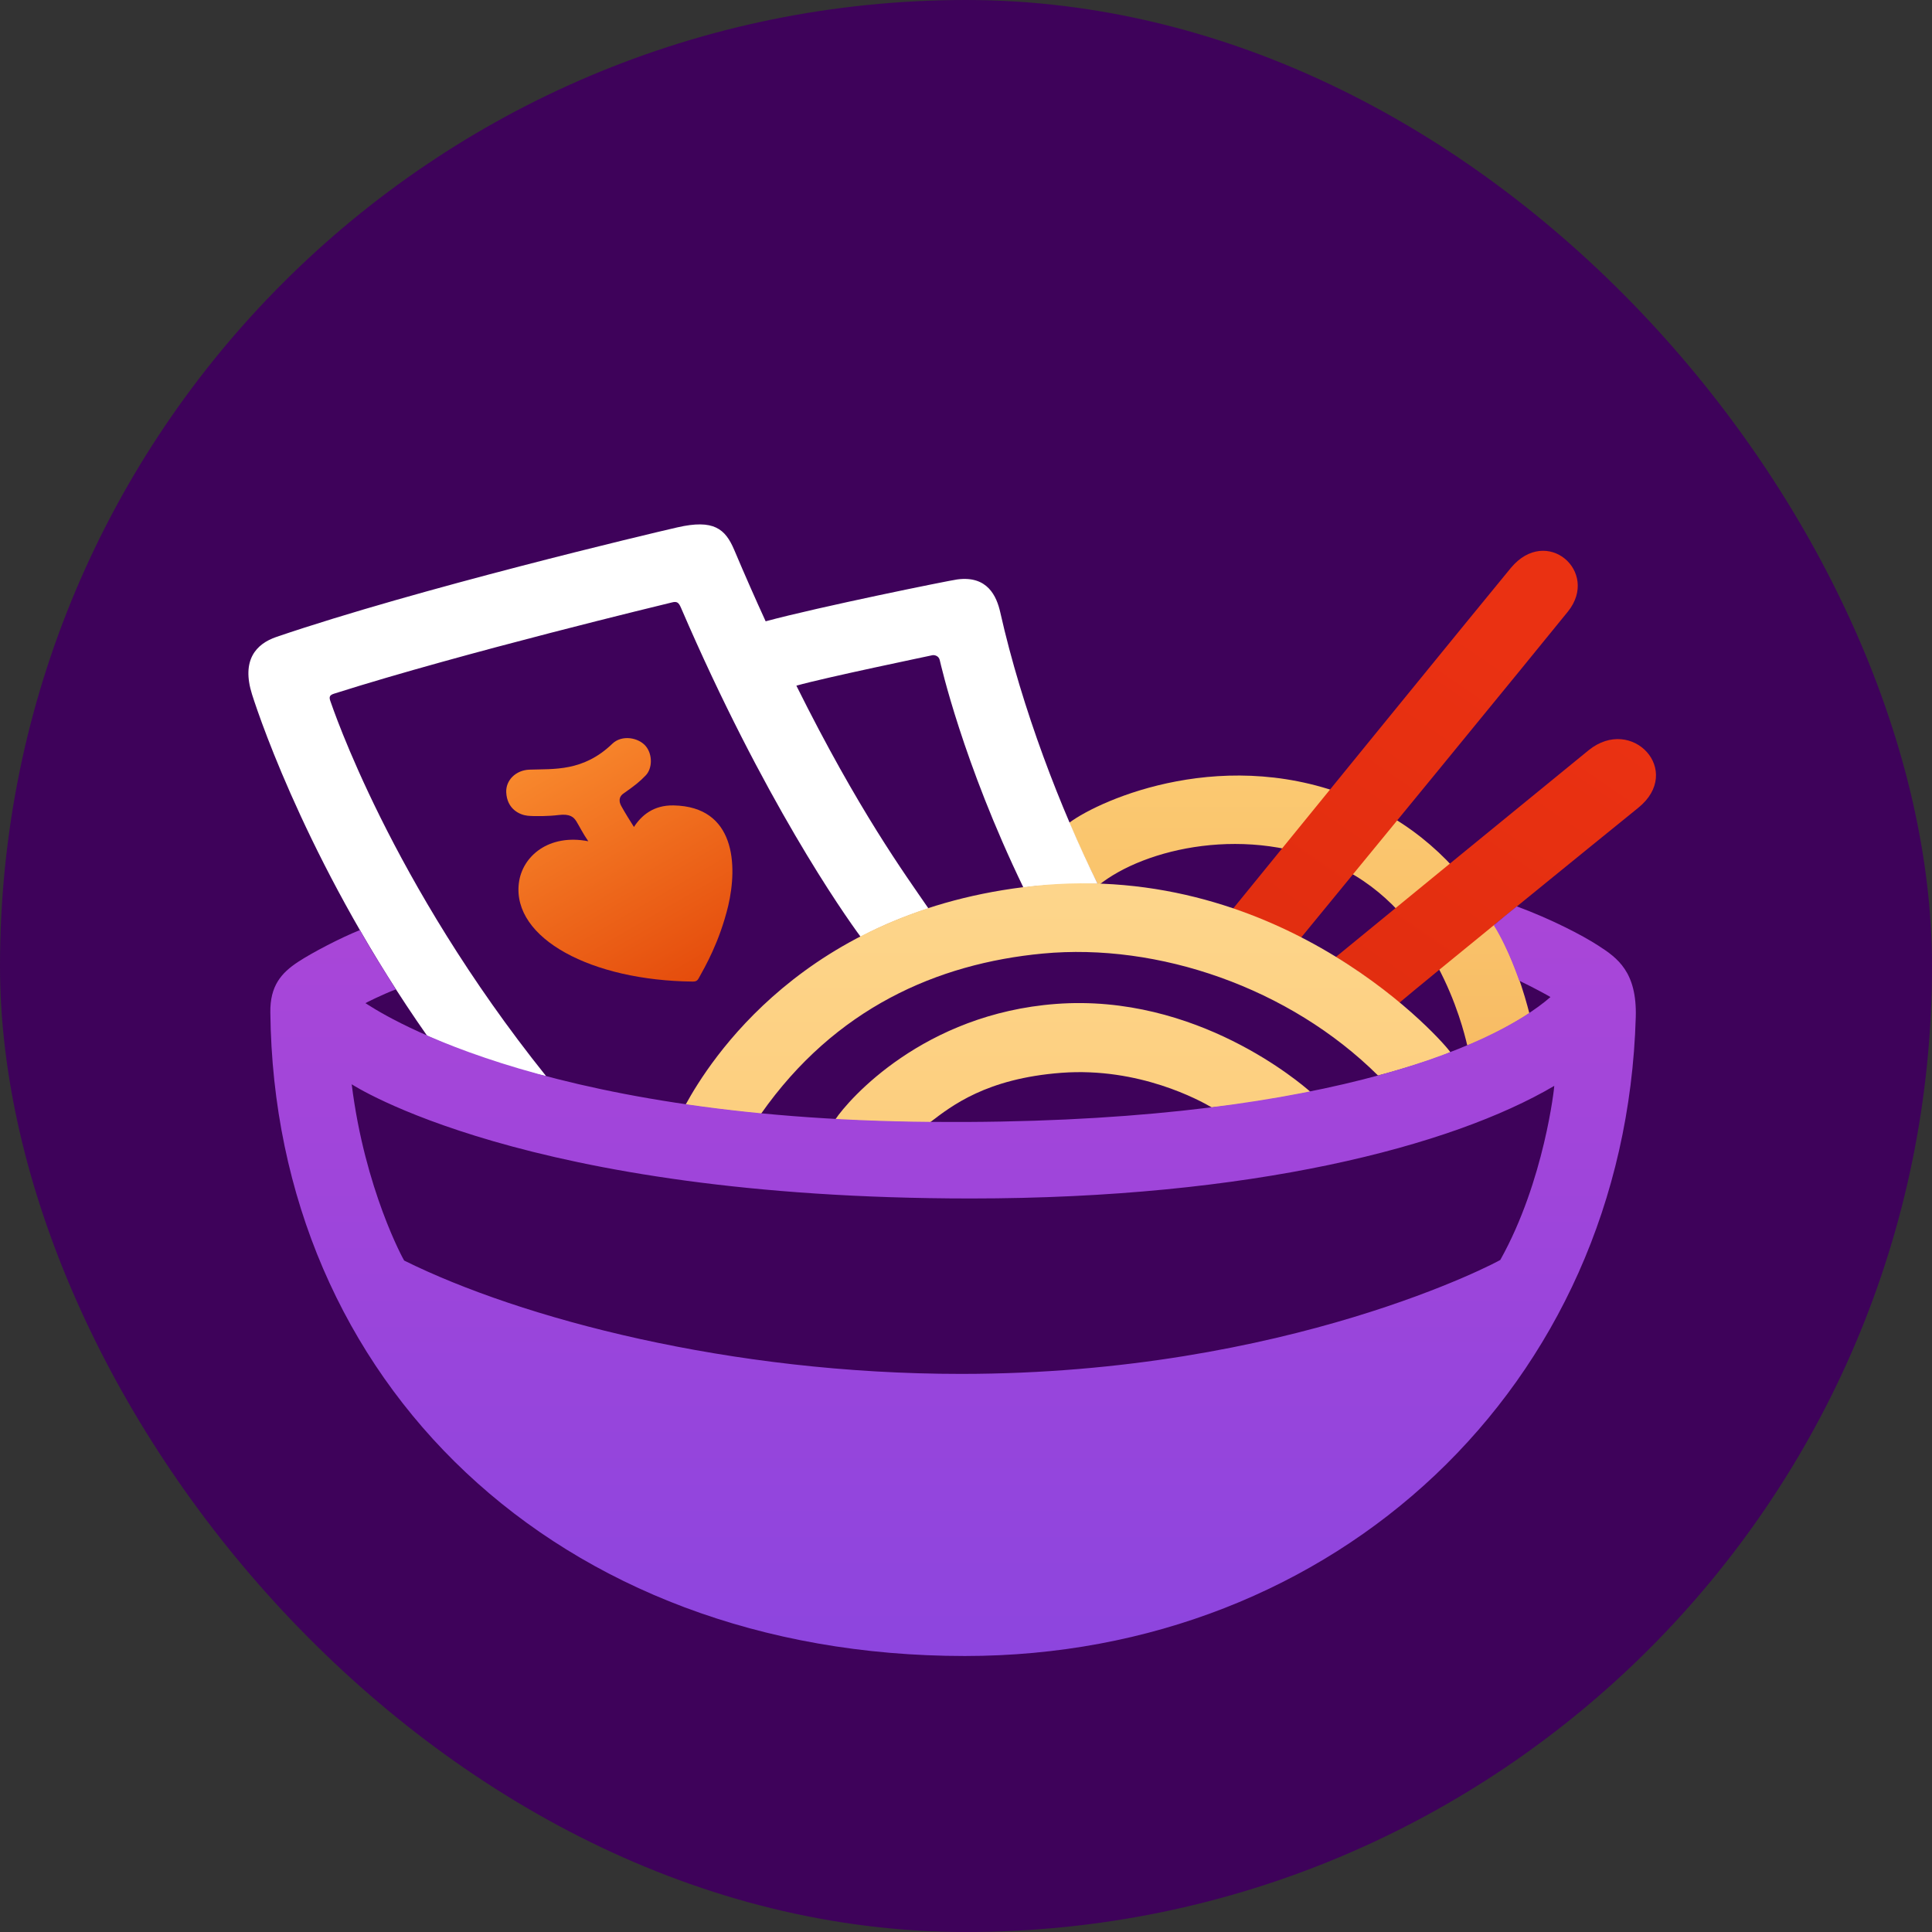
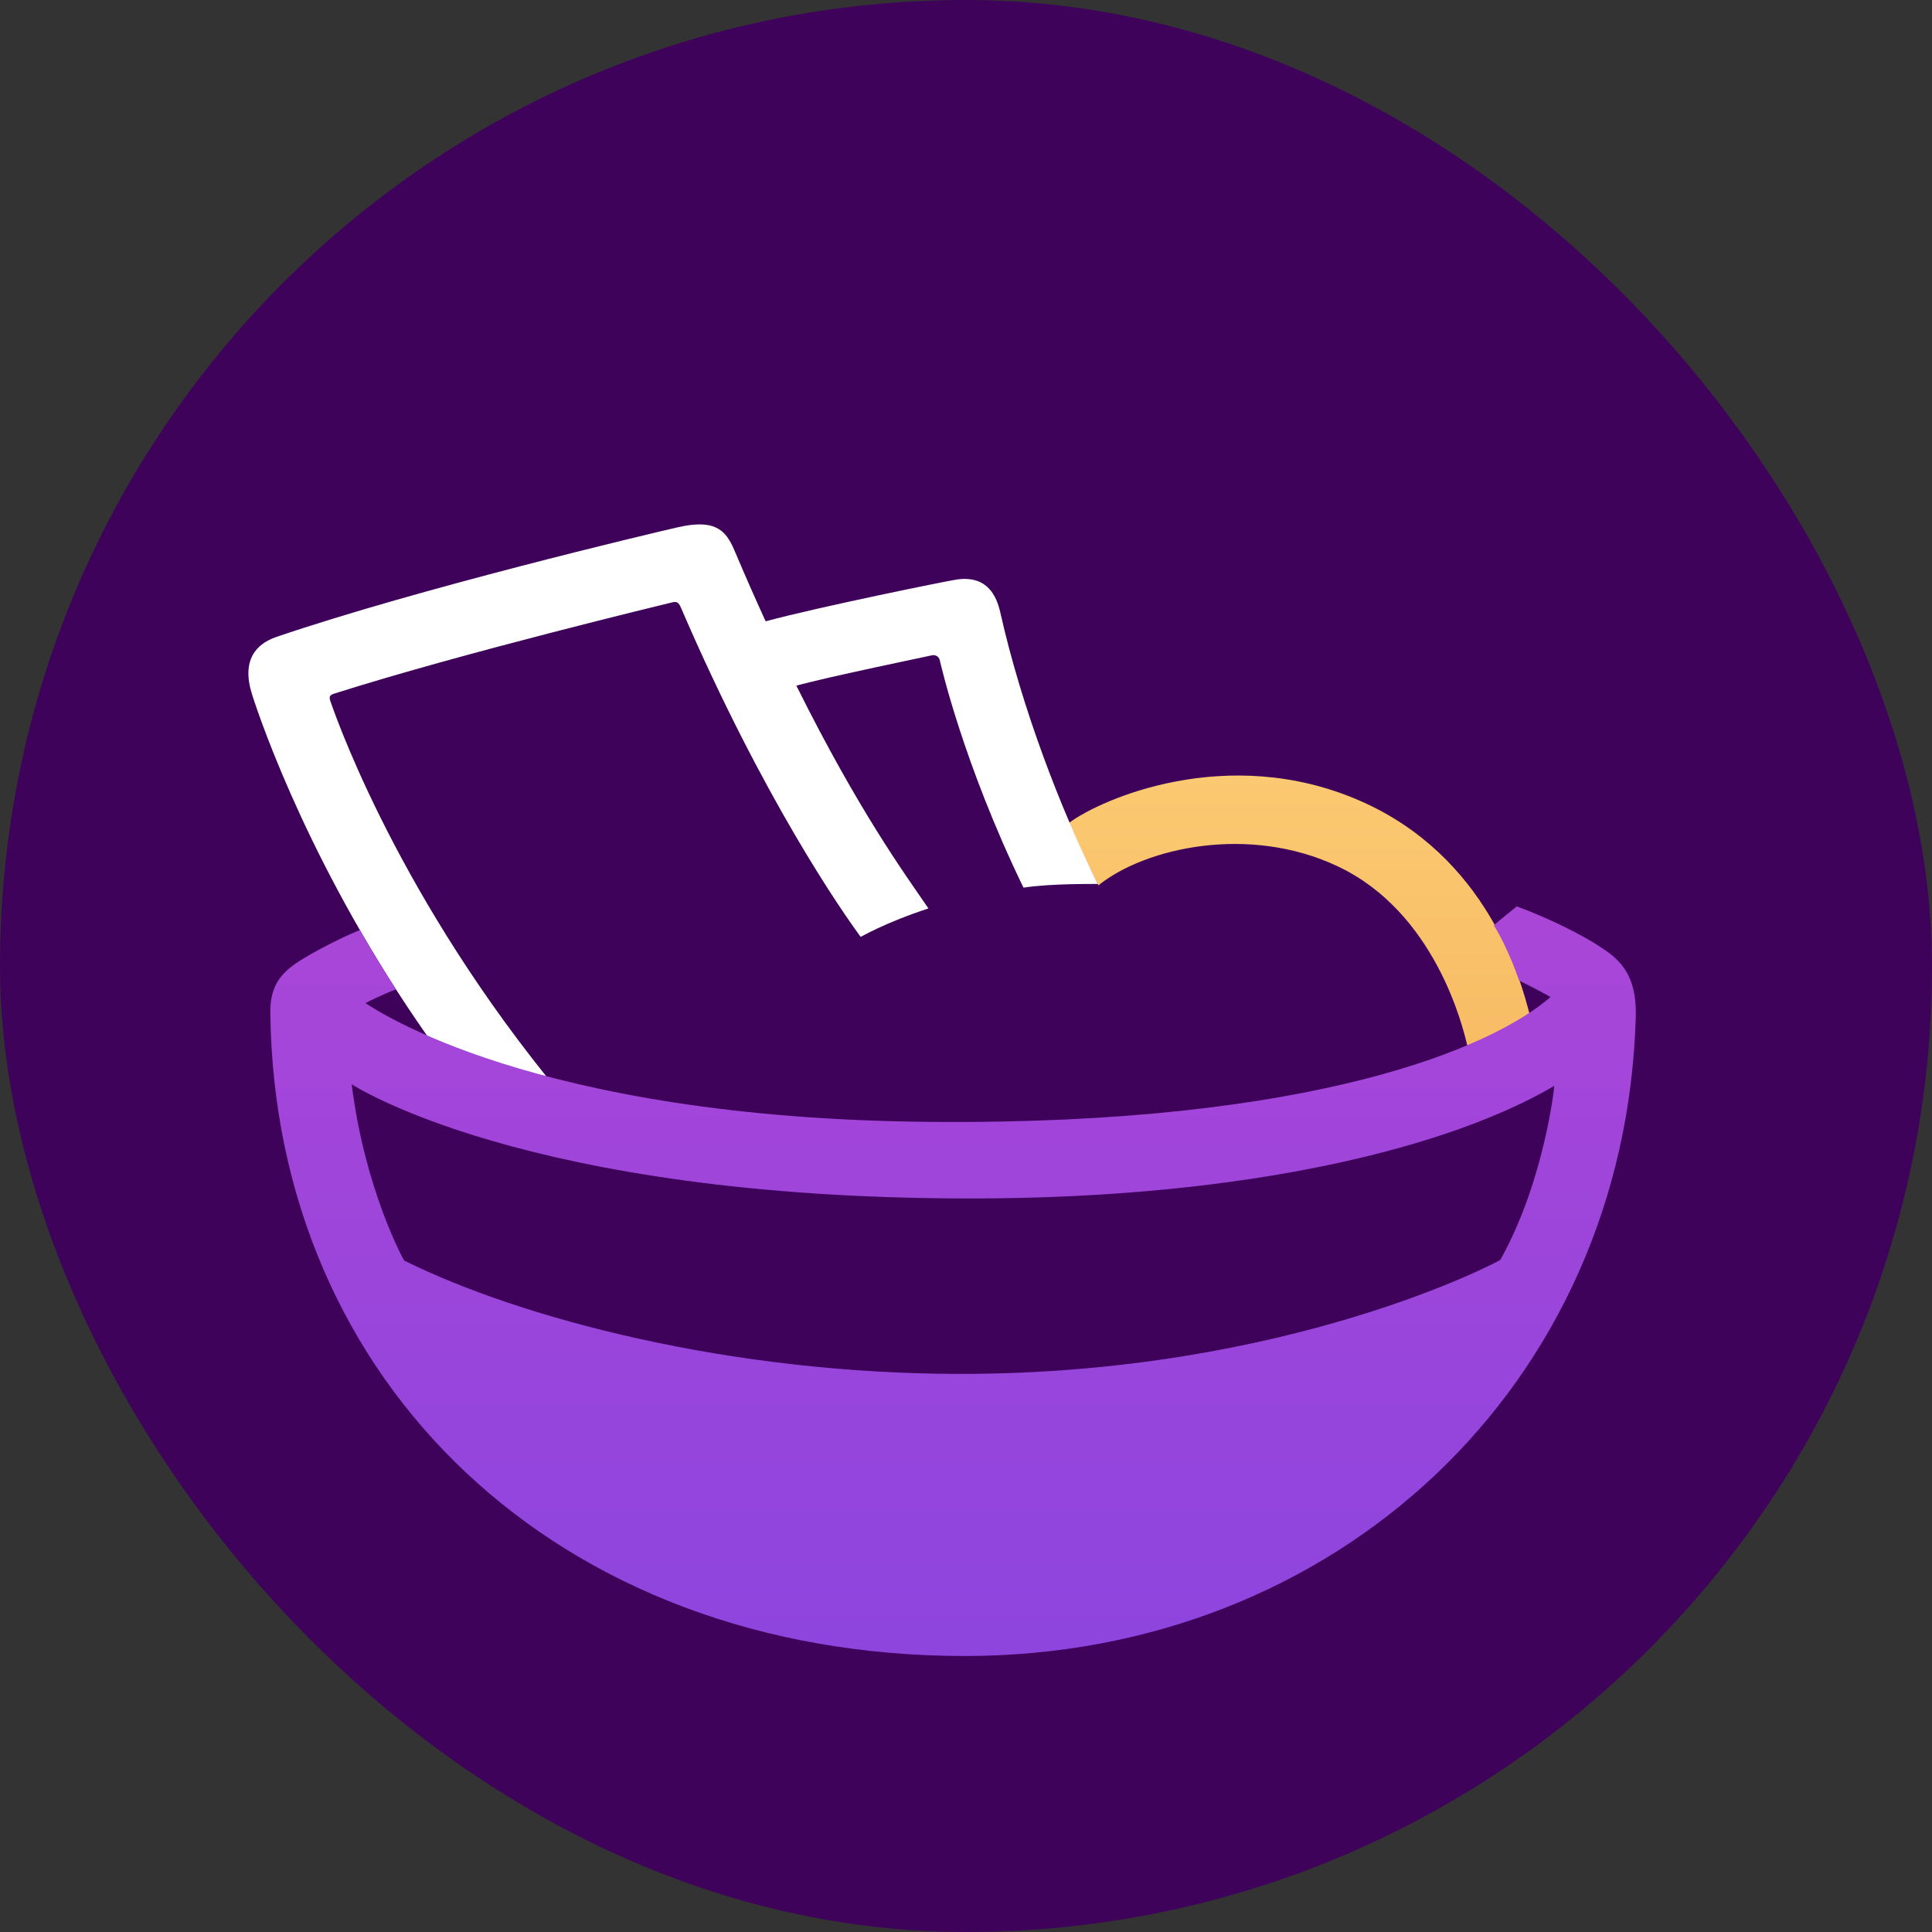
<svg xmlns="http://www.w3.org/2000/svg" width="70" height="70" viewBox="0 0 70 70" fill="none">
  <rect x="0" y="0" width="70" height="70" fill="#333333" stroke="none" />
  <rect width="70" height="70" rx="35" fill="#3E025A" />
  <path fill-rule="evenodd" clip-rule="evenodd" d="M49.235 28.997C44.465 26.935 39.892 28.953 38.741 29.809C38.736 29.811 39.33 31.189 39.797 32.079C41.481 30.719 45.246 29.863 48.472 31.39C51.983 33.05 52.994 37.156 53.162 37.88C54.303 37.446 55.413 36.719 55.411 36.711C55.094 35.5 53.892 31.009 49.235 28.997Z" fill="url(#paint0_linear_5392_54230)" />
  <path fill-rule="evenodd" clip-rule="evenodd" d="M36.242 22.187C36.109 21.599 35.778 20.848 34.683 20.994C34.361 21.038 29.683 21.987 27.741 22.511C27.371 21.704 26.991 20.843 26.603 19.925C26.279 19.162 25.863 18.804 24.541 19.108C23.569 19.329 15.126 21.334 10.015 23.077C9.274 23.329 8.741 23.92 9.132 25.159C9.479 26.254 11.357 31.655 15.476 37.528C17.648 38.523 19.791 38.999 19.789 38.993C14.136 31.942 12.036 25.575 11.972 25.408C11.911 25.241 11.949 25.182 12.11 25.131C16.818 23.637 24.173 21.871 24.347 21.827C24.52 21.784 24.587 21.82 24.671 22.015C27.667 28.974 30.538 33.068 31.184 33.945C31.189 33.953 32.013 33.449 33.639 32.914C32.776 31.655 31.105 29.369 28.854 24.843C29.921 24.542 33.703 23.76 33.772 23.742C33.846 23.722 34.009 23.755 34.047 23.91C34.086 24.064 34.874 27.593 37.082 32.161C38.108 32.002 39.774 32.032 39.772 32.027C38.434 29.315 37.031 25.694 36.242 22.187Z" fill="white" />
-   <path fill-rule="evenodd" clip-rule="evenodd" d="M54.742 20.576C54.032 21.429 46.172 31.081 44.672 32.927C45.879 33.318 47.137 33.976 47.139 33.973C48.313 32.549 55.852 23.349 56.812 22.154C57.965 20.712 56.038 19.02 54.742 20.576ZM57.557 27.184C56.674 27.902 49.327 33.909 48.398 34.675C49.656 35.433 50.697 36.336 50.7 36.333C51.419 35.714 57.935 30.418 59.356 29.269C61.012 27.932 59.132 25.909 57.557 27.184Z" fill="url(#paint1_linear_5392_54230)" />
-   <path fill-rule="evenodd" clip-rule="evenodd" d="M37.465 32.099C29.132 32.978 25.697 38.461 24.842 40.022C26.187 40.227 27.573 40.356 27.573 40.356C30.258 36.531 33.953 34.911 37.783 34.549C41.959 34.156 46.713 35.778 49.929 38.968C49.934 38.973 51.682 38.502 52.55 38.125C52.392 37.847 46.588 31.135 37.465 32.099ZM38.263 36.374C33.463 36.734 30.758 39.821 30.263 40.562C30.263 40.562 32.368 40.669 33.698 40.664C34.484 40.063 35.739 39.076 38.457 38.87C41.277 38.659 43.475 39.873 43.906 40.124C45.455 39.973 47.479 39.559 47.479 39.559C47.147 39.269 43.365 35.991 38.263 36.374Z" fill="url(#paint2_linear_5392_54230)" />
  <path fill-rule="evenodd" clip-rule="evenodd" d="M57.914 34.264C57.327 33.883 56.194 33.297 54.956 32.84C54.951 32.837 54.122 33.521 54.122 33.523C54.676 34.41 55.038 35.531 55.046 35.533C55.645 35.821 56.181 36.122 56.176 36.125C54.091 37.945 47.611 40.76 33.769 40.649C19.233 40.533 13.539 36.521 13.24 36.346C13.235 36.343 13.853 36.032 14.343 35.847C14.345 35.847 14.042 35.364 13.71 34.832C13.365 34.282 13.041 33.698 13.041 33.698C12.339 33.978 11.311 34.516 10.806 34.847C10.183 35.256 9.782 35.726 9.795 36.683C9.941 50.047 20.159 60 34.958 60C48.377 60 58.881 50.229 59.267 36.85C59.313 35.215 58.603 34.708 57.914 34.264ZM54.359 45.649C54.346 45.674 46.706 49.779 34.818 49.779C26.445 49.779 18.868 47.767 14.644 45.672C14.631 45.664 13.217 43.106 12.743 39.286C12.74 39.276 18.97 43.423 35.175 43.423C45.312 43.423 52.578 41.544 56.314 39.343C56.324 39.338 55.962 42.782 54.359 45.649Z" fill="url(#paint3_linear_5392_54230)" />
-   <path fill-rule="evenodd" clip-rule="evenodd" d="M24.408 29.182C23.676 29.166 23.237 29.549 22.969 29.963C22.849 29.778 22.629 29.421 22.515 29.213C22.372 28.958 22.494 28.817 22.584 28.755C23.02 28.447 23.17 28.328 23.398 28.092C23.64 27.837 23.645 27.339 23.403 27.041C23.137 26.717 22.53 26.616 22.188 26.945C21.129 27.966 20.067 27.853 19.182 27.886C18.684 27.904 18.322 28.274 18.342 28.709C18.37 29.315 18.827 29.524 19.113 29.555C19.381 29.583 19.906 29.572 20.225 29.531C20.662 29.475 20.789 29.611 20.884 29.76C20.965 29.889 21.124 30.205 21.315 30.48C19.889 30.202 18.919 31.017 18.799 31.999C18.554 34.004 21.44 35.531 25.108 35.564C25.212 35.564 25.268 35.531 25.312 35.451C25.541 35.035 26.064 34.143 26.384 32.822C26.728 31.354 26.651 29.225 24.408 29.182Z" fill="url(#paint4_linear_5392_54230)" />
  <defs>
    <linearGradient id="paint0_linear_5392_54230" x1="34.498" y1="59.998" x2="34.498" y2="18.995" gradientUnits="userSpaceOnUse">
      <stop stop-color="#F09F48" />
      <stop offset="1" stop-color="#FED57D" />
    </linearGradient>
    <linearGradient id="paint1_linear_5392_54230" x1="18.632" y1="58.046" x2="46.133" y2="17.747" gradientUnits="userSpaceOnUse">
      <stop offset="1.00977e-07" stop-color="#CB2509" />
      <stop offset="1" stop-color="#EA3112" />
    </linearGradient>
    <linearGradient id="paint2_linear_5392_54230" x1="34.499" y1="60" x2="34.499" y2="18.997" gradientUnits="userSpaceOnUse">
      <stop stop-color="#FABF63" />
      <stop offset="1" stop-color="#FFE09E" />
    </linearGradient>
    <linearGradient id="paint3_linear_5392_54230" x1="34.499" y1="59.992" x2="34.499" y2="18.998" gradientUnits="userSpaceOnUse">
      <stop offset="9.72374e-08" stop-color="#8D45DE" />
      <stop offset="1" stop-color="#B846D5" />
    </linearGradient>
    <linearGradient id="paint4_linear_5392_54230" x1="24.938" y1="35.704" x2="20.027" y2="27.259" gradientUnits="userSpaceOnUse">
      <stop offset="9.72374e-08" stop-color="#E54C0C" />
      <stop offset="1" stop-color="#F8882D" />
    </linearGradient>
  </defs>
</svg>